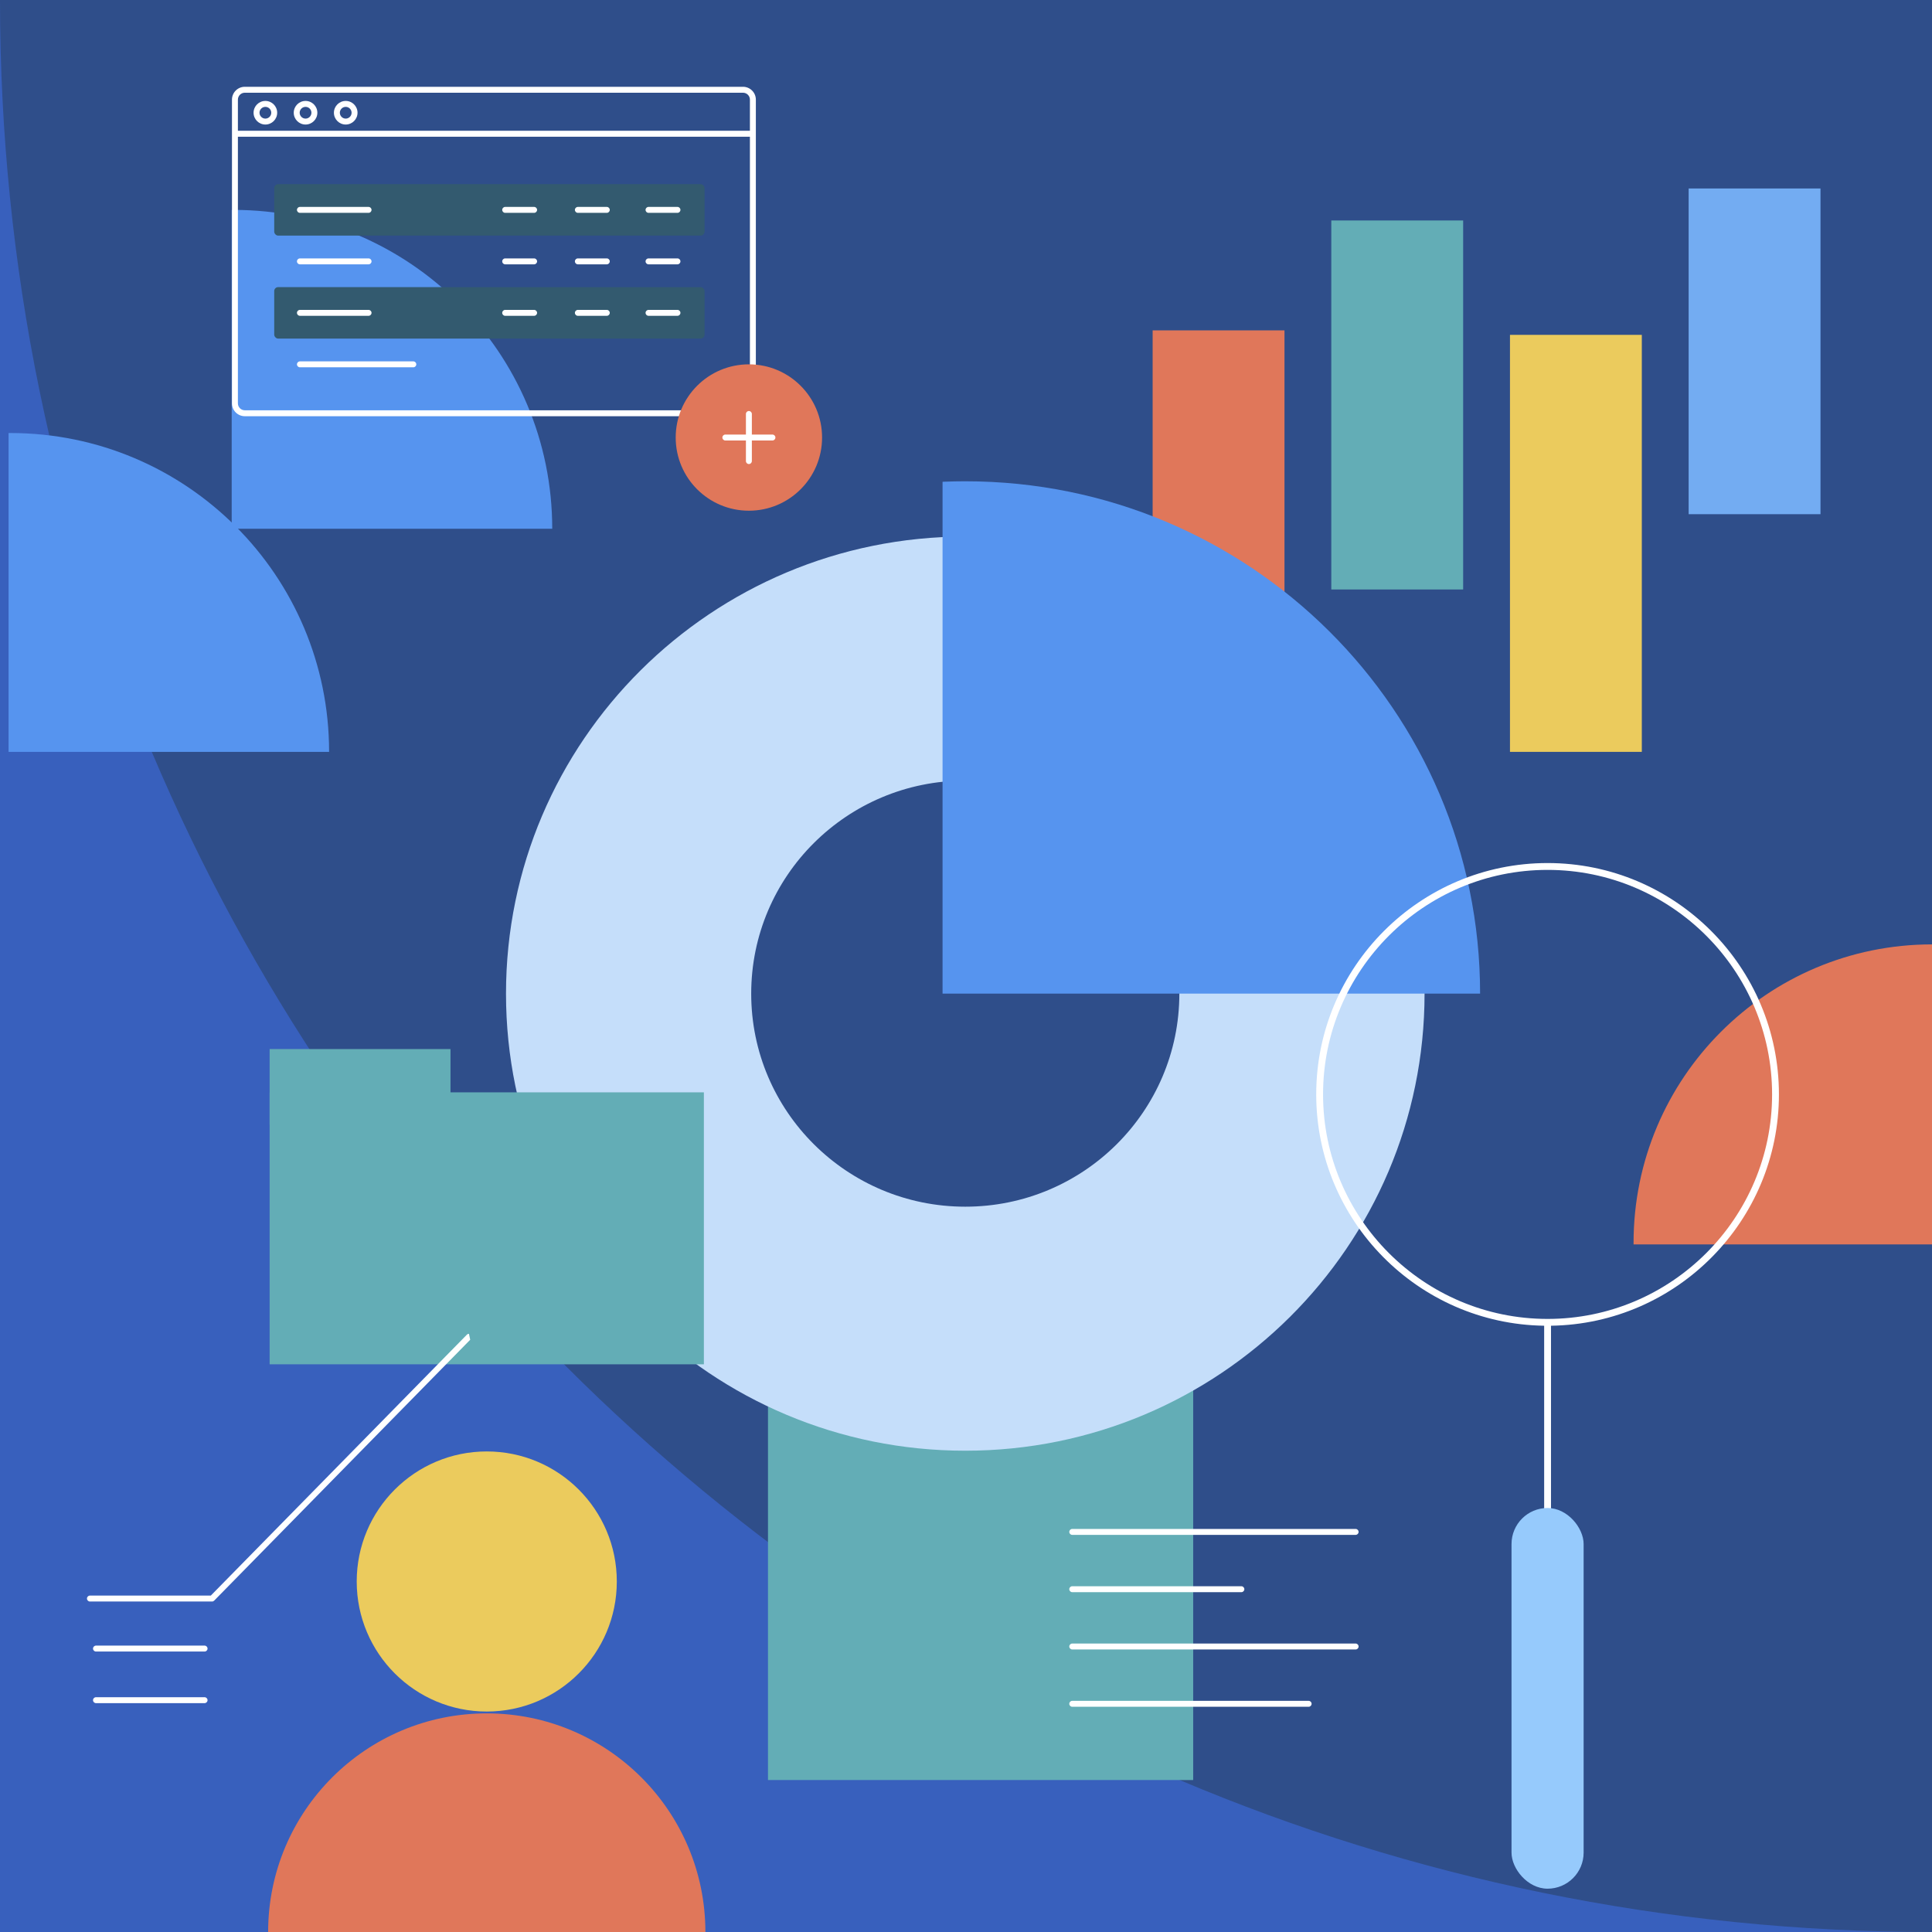
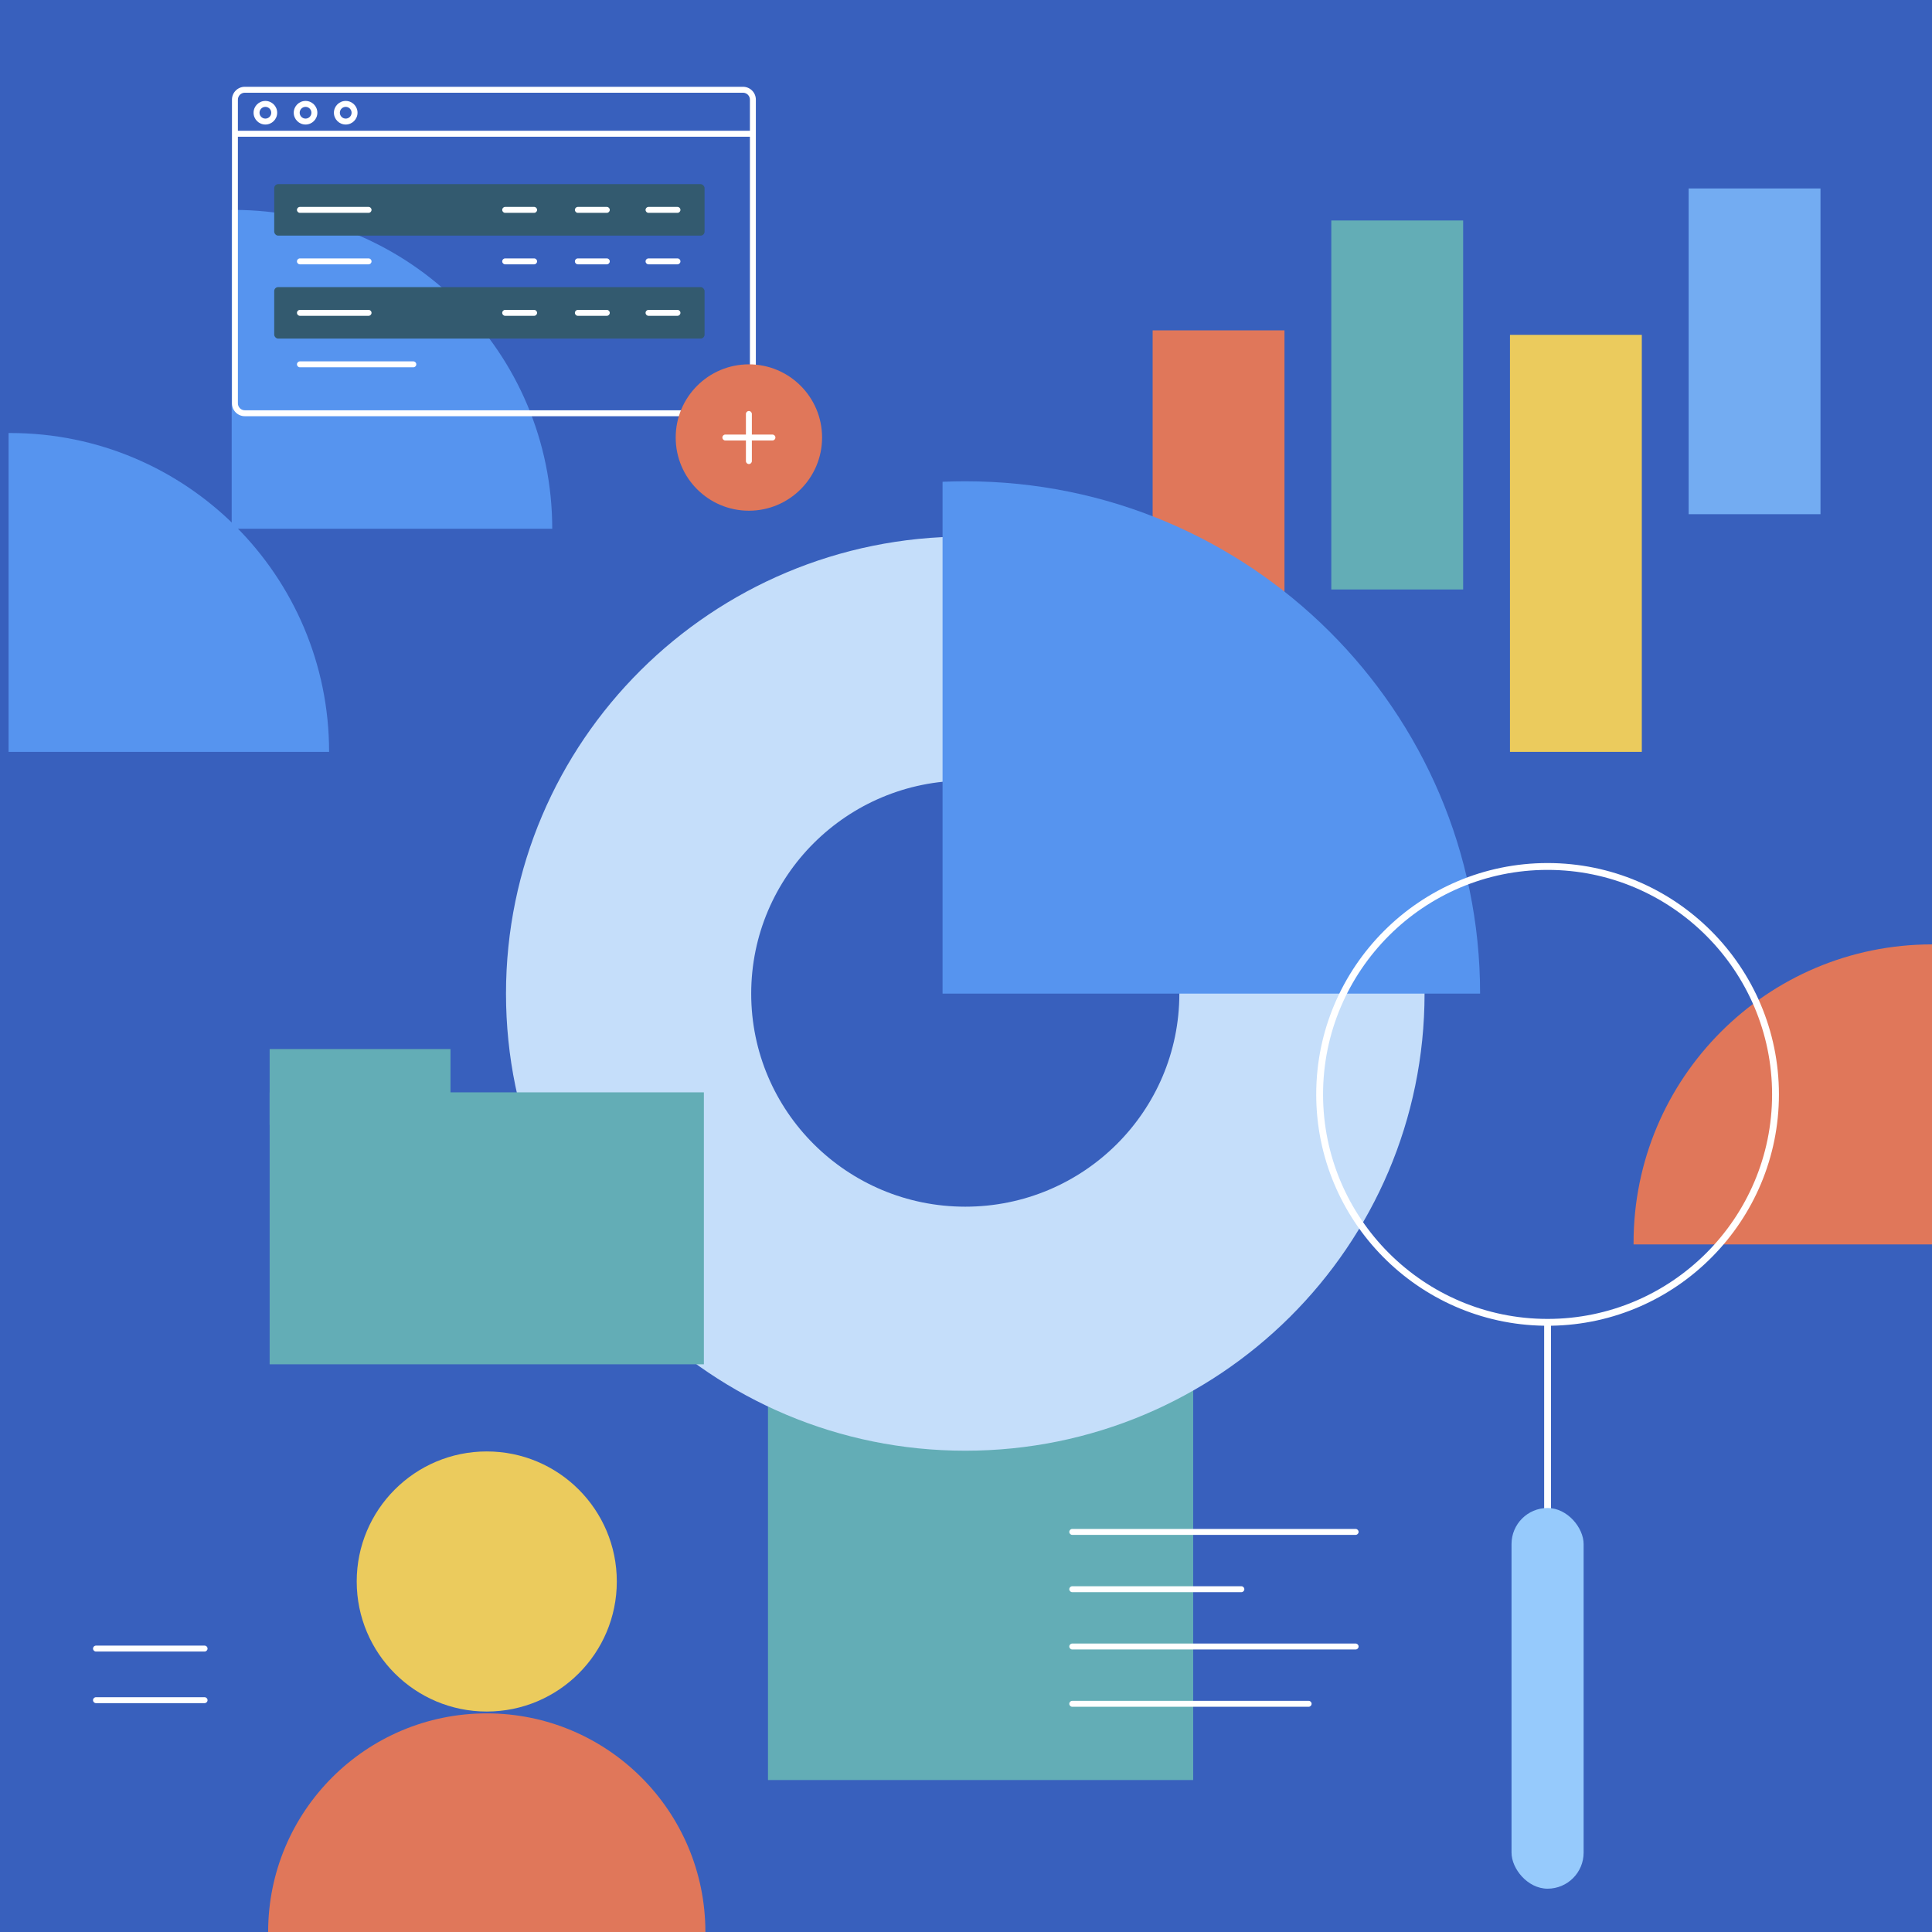
<svg xmlns="http://www.w3.org/2000/svg" width="500" height="500" viewBox="0 0 500 500">
  <g id="a" data-name="Calque 2">
    <rect x="0" y="0" width="500" height="500" fill="#3860bd" stroke-width="0" />
-     <path d="M499.999,500h0V0S0,0,0,0h0C0,276.143,223.857,500,499.999,500Z" fill="#2f4e8a" stroke-width="0" />
  </g>
  <g id="b" data-name="Layer 1">
    <path d="M142.918,136.834c0-45.572-36.944-82.516-82.516-82.516-.146,0-.292.005-.438.006v82.51" fill="#5694ef" stroke-width="0" />
    <path d="M85.171,194.581c0-45.572-36.944-82.516-82.516-82.516-.146,0-.292.005-.438.006v82.51" fill="#5694ef" stroke-width="0" />
    <path d="M500,244.407c-42.656,0-77.236,34.58-77.236,77.236,0,.137.005.273.005.41h77.231" fill="#e0775a" stroke-width="0" />
    <rect x="198.753" y="350.629" width="110.043" height="110.043" fill="#63adb6" stroke-width="0" />
    <g>
      <path d="M338.674,440.176h-61.175c-.424,0-.767.344-.767.767s.344.767.767.767h61.175c.424,0,.767-.344.767-.767s-.344-.767-.767-.767Z" fill="#fff" stroke-width="0" />
      <path d="M277.499,397.224h73.335c.424,0,.767-.344.767-.767s-.344-.767-.767-.767h-73.335c-.424,0-.767.344-.767.767s.344.767.767.767Z" fill="#fff" stroke-width="0" />
      <path d="M350.834,425.347h-73.336c-.424,0-.767.344-.767.767s.344.767.767.767h73.336c.424,0,.767-.344.767-.767s-.344-.767-.767-.767Z" fill="#fff" stroke-width="0" />
      <path d="M277.499,412.053h43.768c.424,0,.767-.344.767-.767s-.344-.767-.767-.767h-43.768c-.424,0-.767.344-.767.767s.344.767.767.767Z" fill="#fff" stroke-width="0" />
    </g>
    <g>
      <rect x="390.78" y="86.66" width="34.122" height="107.921" fill="#ebcb5d" stroke-width="0" />
      <rect x="437.02" y="48.777" width="34.122" height="84.296" fill="#73acf2" stroke-width="0" />
      <rect x="344.541" y="57.061" width="34.122" height="95.494" fill="#63adb6" stroke-width="0" />
      <rect x="298.302" y="85.5" width="34.122" height="89.064" fill="#e0775a" stroke-width="0" />
    </g>
    <g>
      <path d="M249.813,138.86c-65.645,0-118.861,52.961-118.861,118.292s53.216,118.292,118.861,118.292,118.861-52.961,118.861-118.292-53.216-118.292-118.861-118.292ZM249.813,312.289c-30.597,0-55.402-24.686-55.402-55.137s24.804-55.137,55.402-55.137,55.402,24.686,55.402,55.137-24.804,55.137-55.402,55.137Z" fill="#c5defa" stroke-width="0" />
      <path d="M249.813,124.555c-1.97,0-3.93.042-5.88.127v132.471h139.115c0-73.232-59.651-132.598-133.235-132.598Z" fill="#5694ef" stroke-width="0" />
    </g>
    <g>
      <rect x="69.783" y="282.697" width="112.38" height="70.385" fill="#63adb6" stroke-width="0" />
      <rect x="69.783" y="271.496" width="46.805" height="19.625" fill="#63adb6" stroke-width="0" />
    </g>
    <g>
      <path d="M460.385,283.23c0-33.014-26.859-59.874-59.874-59.874s-59.874,26.859-59.874,59.874c0,32.719,26.381,59.393,58.99,59.867v92.04c0,.488.396.884.884.884s.884-.396.884-.884v-92.04c32.608-.474,58.99-27.148,58.99-59.867ZM400.511,341.336c-32.04,0-58.105-26.066-58.105-58.105s26.066-58.105,58.105-58.105,58.105,26.066,58.105,58.105-26.066,58.105-58.105,58.105Z" fill="#fff" stroke-width="0" />
      <rect x="391.181" y="390.265" width="18.66" height="98.526" rx="9.33" ry="9.33" fill="#96cafc" stroke-width="0" />
    </g>
    <g>
-       <path d="M121.366,345.192c-.206,0-.403.083-.548.23l-66.261,67.515h-31.281c-.424,0-.767.344-.767.768s.344.767.767.767h31.603c.206,0,.403-.083.548-.229l66.261-67.515-.322-1.535Z" fill="#fff" stroke-width="0" />
      <g>
        <path d="M52.945,440.772h-28.103c-.424,0-.767-.344-.767-.767s.343-.767.767-.767h28.103c.424,0,.767.344.767.767s-.343.767-.767.767Z" fill="#fff" stroke-width="0" />
        <path d="M52.945,427.418h-28.103c-.424,0-.767-.344-.767-.767s.343-.767.767-.767h28.103c.424,0,.767.344.767.767s-.343.767-.767.767Z" fill="#fff" stroke-width="0" />
      </g>
    </g>
    <g>
      <path d="M192.287,22.46H63.359c-1.834,0-3.326,1.492-3.326,3.326v78.604c0,1.834,1.492,3.326,3.326,3.326h128.928c1.834,0,3.326-1.492,3.326-3.326V25.786c0-1.834-1.492-3.326-3.326-3.326ZM194.077,104.39c0,.987-.803,1.791-1.791,1.791H63.359c-.987,0-1.791-.803-1.791-1.791V35.381h132.509v69.009ZM194.077,33.846H61.568v-8.06c0-.987.803-1.791,1.791-1.791h128.928c.987,0,1.791.803,1.791,1.791v8.06ZM68.68,26.12c-1.685,0-3.055,1.37-3.055,3.055s1.37,3.055,3.055,3.055,3.055-1.37,3.055-3.055-1.37-3.055-3.055-3.055ZM68.68,30.695c-.838,0-1.52-.682-1.52-1.52s.682-1.52,1.52-1.52,1.52.682,1.52,1.52-.682,1.52-1.52,1.52ZM79.076,26.12c-1.685,0-3.055,1.37-3.055,3.055s1.37,3.055,3.055,3.055,3.055-1.37,3.055-3.055-1.37-3.055-3.055-3.055ZM79.076,30.695c-.838,0-1.52-.682-1.52-1.52s.682-1.52,1.52-1.52,1.52.682,1.52,1.52-.682,1.52-1.52,1.52ZM89.472,26.12c-1.685,0-3.055,1.37-3.055,3.055s1.37,3.055,3.055,3.055,3.055-1.37,3.055-3.055-1.37-3.055-3.055-3.055ZM89.472,30.695c-.838,0-1.52-.682-1.52-1.52s.682-1.52,1.52-1.52,1.52.682,1.52,1.52-.682,1.52-1.52,1.52Z" fill="#fff" stroke-width="0" />
      <g>
        <rect x="70.967" y="47.656" width="111.371" height="13.324" rx="1.023" ry="1.023" fill="#335a6f" stroke-width="0" />
        <g>
          <path d="M95.384,55.085h-17.765c-.424,0-.767-.343-.767-.767s.343-.767.767-.767h17.765c.424,0,.767.343.767.767s-.343.767-.767.767Z" fill="#fff" stroke-width="0" />
          <path d="M175.328,55.085h-7.489c-.424,0-.767-.343-.767-.767s.343-.767.767-.767h7.489c.424,0,.767.343.767.767s-.343.767-.767.767Z" fill="#fff" stroke-width="0" />
          <path d="M157.04,55.085h-7.489c-.424,0-.767-.343-.767-.767s.343-.767.767-.767h7.489c.424,0,.767.343.767.767s-.343.767-.767.767Z" fill="#fff" stroke-width="0" />
          <path d="M138.23,55.085h-7.489c-.424,0-.767-.343-.767-.767s.343-.767.767-.767h7.489c.424,0,.767.343.767.767s-.343.767-.767.767Z" fill="#fff" stroke-width="0" />
        </g>
      </g>
      <path d="M106.967,95.057h-29.347c-.424,0-.767-.343-.767-.767s.343-.767.767-.767h29.347c.424,0,.767.343.767.767s-.343.767-.767.767Z" fill="#fff" stroke-width="0" />
      <g>
        <path d="M95.384,68.409h-17.765c-.424,0-.767-.343-.767-.767s.343-.767.767-.767h17.765c.424,0,.767.343.767.767s-.343.767-.767.767Z" fill="#fff" stroke-width="0" />
        <path d="M175.328,68.409h-7.489c-.424,0-.767-.343-.767-.767s.343-.767.767-.767h7.489c.424,0,.767.343.767.767s-.343.767-.767.767Z" fill="#fff" stroke-width="0" />
        <path d="M157.04,68.409h-7.489c-.424,0-.767-.343-.767-.767s.343-.767.767-.767h7.489c.424,0,.767.343.767.767s-.343.767-.767.767Z" fill="#fff" stroke-width="0" />
        <path d="M138.23,68.409h-7.489c-.424,0-.767-.343-.767-.767s.343-.767.767-.767h7.489c.424,0,.767.343.767.767s-.343.767-.767.767Z" fill="#fff" stroke-width="0" />
      </g>
      <g>
        <rect x="70.967" y="74.304" width="111.371" height="13.324" rx="1.023" ry="1.023" fill="#335a6f" stroke-width="0" />
        <g>
          <path d="M95.384,81.733h-17.765c-.424,0-.767-.343-.767-.767s.343-.767.767-.767h17.765c.424,0,.767.343.767.767s-.343.767-.767.767Z" fill="#fff" stroke-width="0" />
          <path d="M175.328,81.733h-7.489c-.424,0-.767-.343-.767-.767s.343-.767.767-.767h7.489c.424,0,.767.343.767.767s-.343.767-.767.767Z" fill="#fff" stroke-width="0" />
          <path d="M157.04,81.733h-7.489c-.424,0-.767-.343-.767-.767s.343-.767.767-.767h7.489c.424,0,.767.343.767.767s-.343.767-.767.767Z" fill="#fff" stroke-width="0" />
          <path d="M138.23,81.733h-7.489c-.424,0-.767-.343-.767-.767s.343-.767.767-.767h7.489c.424,0,.767.343.767.767s-.343.767-.767.767Z" fill="#fff" stroke-width="0" />
        </g>
      </g>
      <g>
        <circle cx="193.811" cy="113.231" r="18.941" fill="#e0775a" stroke-width="0" />
        <path d="M200.675,113.231c0,.424-.343.767-.767.767h-5.329v5.329c0,.424-.343.767-.767.767s-.767-.343-.767-.767v-5.329h-5.329c-.424,0-.767-.343-.767-.767s.343-.767.767-.767h5.329v-5.329c0-.424.343-.767.767-.767s.767.343.767.767v5.329h5.329c.424,0,.767.343.767.767Z" fill="#fff" stroke-width="0" />
      </g>
    </g>
    <path d="M182.553,500c0-31.248-25.332-56.58-56.58-56.58s-56.58,25.332-56.58,56.58h113.159Z" fill="#e0775a" stroke-width="0" />
    <circle cx="125.973" cy="409.288" r="33.656" fill="#ebcb5d" stroke-width="0" />
  </g>
</svg>